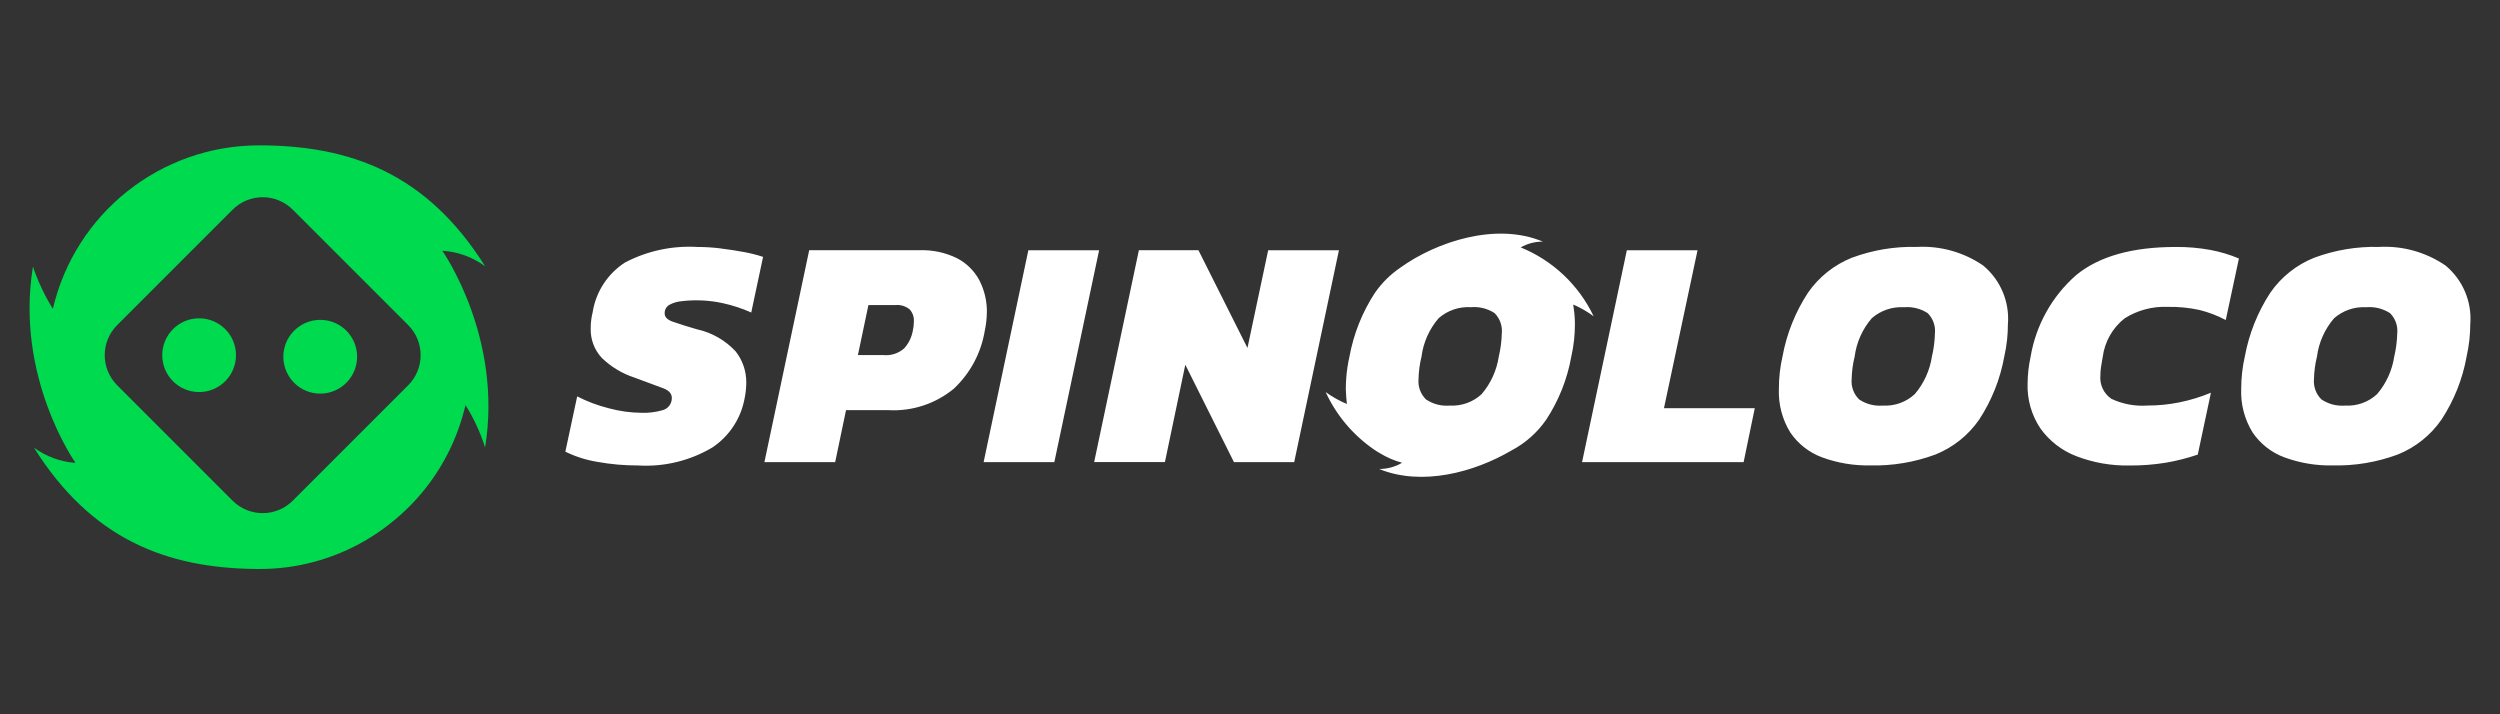
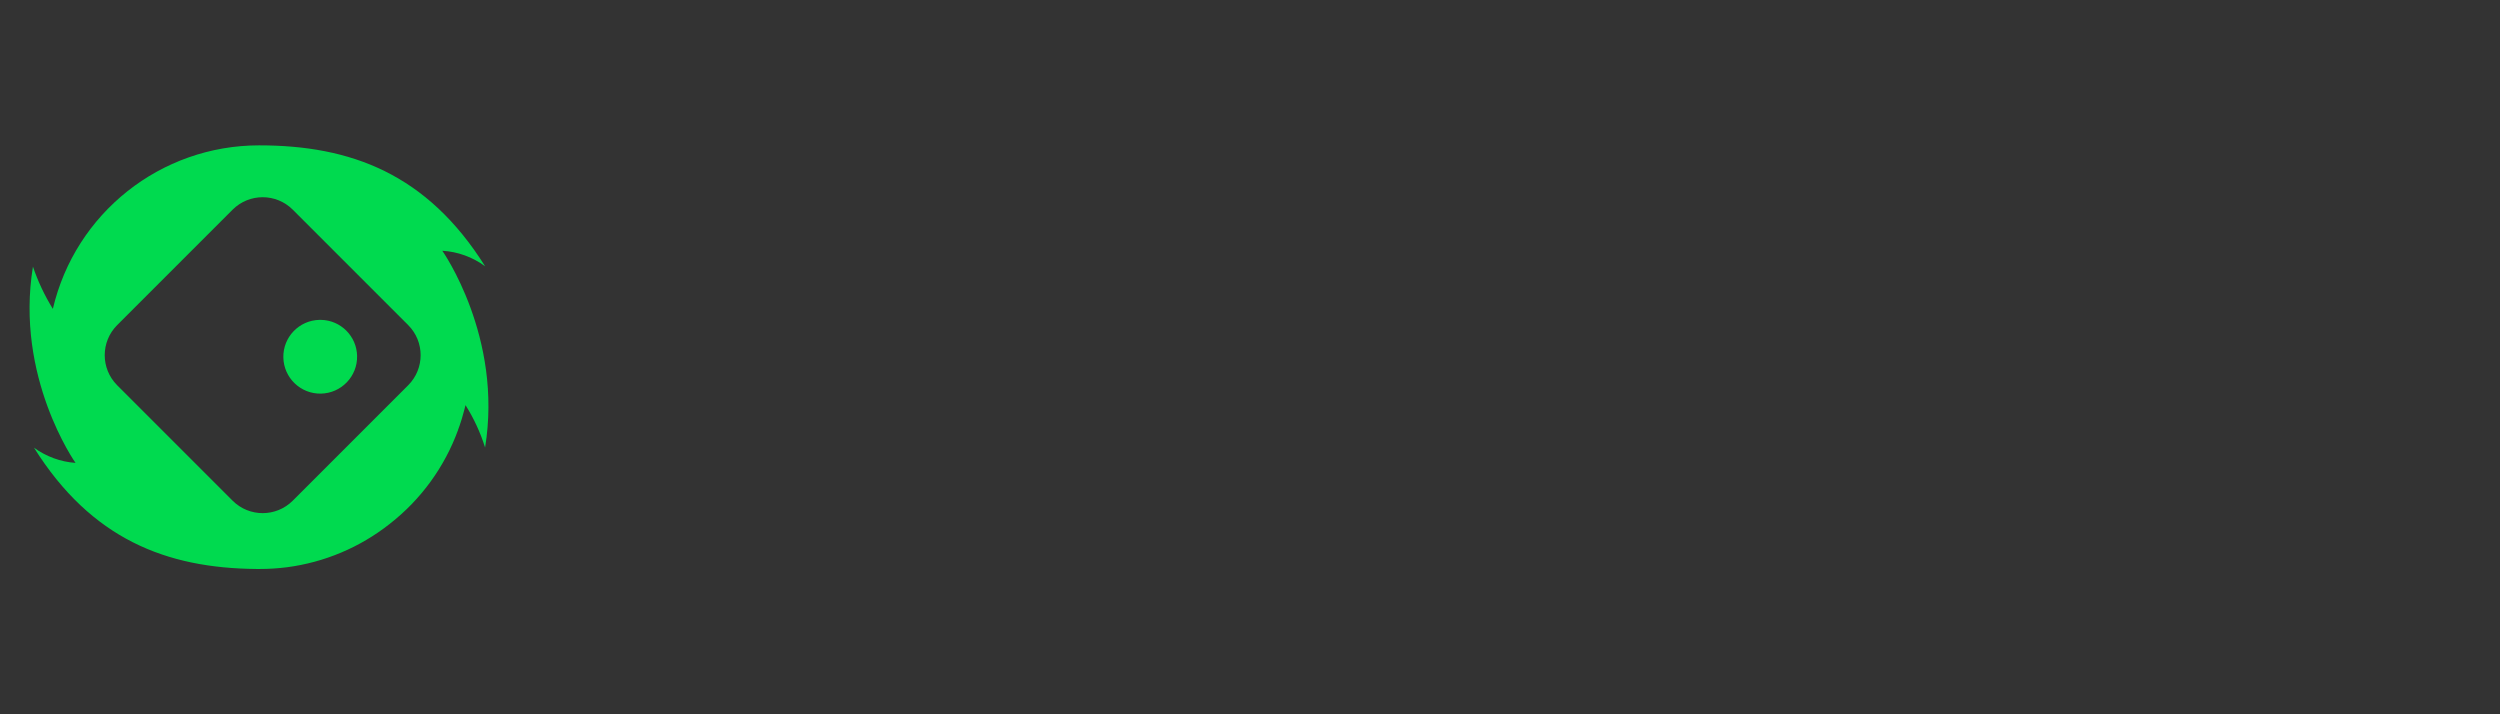
<svg xmlns="http://www.w3.org/2000/svg" id="spinoloco" width="560" height="160" viewBox="0 0 560 160">
  <rect x="0" y="0" width="560" height="160" fill="#333333" stroke="none" />
  <defs>
    <style>
      .cls-1 {
        fill: #00da4f;
      }

      .cls-1, .cls-2 {
        stroke-width: 0px;
      }

      .cls-2 {
        fill: #fff;
      }
    </style>
  </defs>
  <g>
    <path class="cls-1" d="M99.06,56.17h0c3.47.2,6.81,1.41,9.61,3.48-13.01-20.73-30.1-27.09-50.63-27.09-22.04,0-41.18,15.17-46.2,36.63-1.84-2.98-3.34-6.15-4.46-9.46-4.06,24.76,9.54,43.96,9.54,43.96-3.36-.24-6.58-1.42-9.31-3.41,12.84,20.46,29.64,27,49.82,27.17h.81c2.03,0,4.06-.13,6.07-.39,8.38-1.1,16.3-4.44,22.94-9.67.02-.02.04-.03.06-.05.02,0,.03-.02.05-.04,6.95-5.43,12.23-12.7,15.25-20.99,0,0,0-.03,0-.04l.32-.88c.04-.14.1-.29.14-.42s.09-.26.13-.4l.22-.68.07-.24c.08-.27.16-.54.23-.82.02-.06.04-.12.05-.18.08-.29.15-.57.24-.87,0-.03.01-.07.03-.1.08-.31.15-.6.23-.91v-.03c1.87,2.96,3.34,6.16,4.39,9.5,4.05-24.75-9.59-44.08-9.59-44.08ZM91.44,86.29h0s-25.87,25.87-25.87,25.87c-3.72,3.71-9.74,3.71-13.46,0l-25.87-25.87c-3.71-3.72-3.71-9.74,0-13.46l25.87-25.87c3.72-3.71,9.74-3.71,13.46,0l25.87,25.87c3.71,3.72,3.71,9.74,0,13.46Z" />
-     <circle class="cls-1" cx="44.6" cy="79.56" r="8.26" />
    <path class="cls-1" d="M71.89,71.65c-.11,0-.21,0-.32,0-4.56.09-8.19,3.86-8.1,8.42.09,4.56,3.86,8.19,8.42,8.1s8.19-3.86,8.1-8.42c-.08-4.44-3.66-8.02-8.1-8.1Z" />
  </g>
-   <path class="cls-2" d="M161.47,55.65c-1.75-.22-3.51-.33-5.27-.33-5.61-.33-11.2.87-16.18,3.47-3.9,2.51-6.54,6.56-7.26,11.13-.29,1.16-.44,2.35-.44,3.54-.1,2.49.8,4.92,2.51,6.74,2.07,1.99,4.56,3.49,7.29,4.38,2.85,1.04,5.01,1.84,6.48,2.4,1.47.56,2.09,1.46,1.84,2.69-.18,1.07-.97,1.94-2.02,2.21-1.52.44-3.1.64-4.68.59-2.5-.02-4.99-.37-7.41-1.03-2.44-.61-4.8-1.5-7.04-2.65l-2.65,12.38c2.26,1.11,4.67,1.88,7.15,2.28,3.01.55,6.07.82,9.13.81,5.82.36,11.61-1.04,16.62-4.01,3.71-2.46,6.29-6.29,7.18-10.65.29-1.28.44-2.59.45-3.9.02-2.54-.82-5.01-2.39-7-2.32-2.49-5.34-4.22-8.67-4.94-1.85-.53-3.68-1.1-5.49-1.73-1.15-.42-1.73-1.02-1.73-1.81-.05-.8.37-1.56,1.07-1.95.86-.46,1.8-.73,2.76-.81,3.05-.36,6.14-.21,9.15.44,2.2.48,4.35,1.18,6.41,2.1l2.65-12.46c-1.37-.45-2.78-.81-4.2-1.07-1.75-.33-3.51-.6-5.27-.81h0ZM221.06,69.98c.04-2.48-.53-4.93-1.66-7.15-1.12-2.13-2.87-3.87-5.01-4.98-2.62-1.29-5.52-1.91-8.44-1.8h-24.69l-10.03,47.46h15.85l2.43-11.64h9.43c5.33.31,10.58-1.4,14.7-4.79,3.7-3.46,6.15-8.05,6.96-13.05.29-1.33.44-2.69.45-4.05h0ZM204.48,74.03c-.26,1.5-.93,2.89-1.95,4.01-1.26,1.11-2.93,1.66-4.61,1.5h-5.75l2.36-11.21h6.05c1.14-.11,2.28.24,3.17.96.67.72,1.01,1.68.96,2.66,0,.69-.08,1.38-.22,2.06h0ZM230.35,56.06l-10.02,47.46h15.84l10.03-47.46h-15.85ZM279.43,77.94l-10.98-21.89h-13.34l-10.02,47.46h15.85l4.57-21.81,10.9,21.82h13.49l10.02-47.46h-15.85l-4.64,21.89ZM380.26,56.06h-15.85l-10.03,47.46h36.19l2.5-12.09h-20.34l7.52-35.38ZM444.28,59.51c-4.37-3.01-9.62-4.49-14.92-4.2-4.96-.13-9.9.7-14.56,2.43-3.96,1.59-7.37,4.31-9.8,7.81-2.84,4.33-4.79,9.2-5.72,14.3-.54,2.37-.82,4.8-.81,7.23-.14,3.44.74,6.84,2.54,9.77,1.74,2.57,4.24,4.53,7.15,5.6,3.43,1.26,7.07,1.87,10.73,1.8,4.99.13,9.95-.7,14.63-2.43,3.96-1.59,7.37-4.3,9.8-7.81,2.82-4.29,4.73-9.1,5.64-14.15.28-1.25.49-2.52.63-3.79.12-1.2.18-2.35.18-3.43.41-5.01-1.64-9.9-5.49-13.12,0,0,0,0,0,0ZM432.75,79.86c-.47,3.1-1.79,6.02-3.83,8.41-1.93,1.8-4.51,2.73-7.15,2.58-1.89.16-3.78-.33-5.34-1.39-1.21-1.2-1.82-2.88-1.66-4.57.04-1.69.26-3.37.67-5.01.41-3.18,1.74-6.16,3.83-8.59,1.99-1.74,4.58-2.63,7.22-2.47,1.87-.16,3.74.31,5.31,1.32,1.2,1.2,1.8,2.88,1.62,4.57-.04,1.74-.27,3.47-.67,5.16ZM487.36,55.32c-9.73,0-17.15,2.09-22.26,6.27-5.44,4.75-9.06,11.23-10.25,18.35-.43,1.96-.65,3.97-.67,5.98-.12,3.57.89,7.09,2.88,10.06,2.01,2.8,4.79,4.95,8,6.19,3.82,1.47,7.89,2.19,11.98,2.1,2.73.02,5.45-.19,8.15-.63,2.41-.41,4.79-1.02,7.11-1.81l2.95-13.86c-2.29.95-4.68,1.68-7.11,2.17-2.34.47-4.72.71-7.11.7-2.78.2-5.56-.32-8.07-1.5-1.73-1.17-2.68-3.19-2.47-5.27,0-.64.05-1.28.15-1.91.1-.68.22-1.42.37-2.21.45-3.42,2.22-6.54,4.94-8.66,2.88-1.81,6.25-2.7,9.65-2.55,2.39-.04,4.78.19,7.11.7,2.04.51,4.01,1.26,5.86,2.25l2.95-13.79c-2.05-.86-4.19-1.5-6.37-1.91-2.57-.47-5.17-.69-7.78-.67h0s0,0,0,0ZM547.84,59.51c-4.37-3.01-9.62-4.49-14.92-4.2-4.96-.13-9.9.7-14.56,2.43-3.96,1.59-7.37,4.31-9.8,7.81-2.84,4.34-4.78,9.2-5.72,14.3-.54,2.37-.81,4.8-.81,7.23-.15,3.44.74,6.84,2.54,9.77,1.74,2.57,4.24,4.53,7.15,5.6,3.43,1.26,7.07,1.88,10.73,1.8,4.99.13,9.95-.7,14.63-2.43,3.96-1.59,7.37-4.3,9.8-7.81,2.82-4.29,4.74-9.1,5.64-14.15.28-1.25.49-2.52.63-3.79.12-1.2.19-2.35.19-3.43.41-5.01-1.64-9.9-5.49-13.12h0s0,0,0,0ZM536.31,79.86c-.47,3.11-1.79,6.02-3.83,8.41-1.93,1.8-4.51,2.73-7.15,2.58-1.89.16-3.78-.33-5.34-1.39-1.21-1.2-1.82-2.88-1.66-4.57.04-1.69.26-3.37.67-5.01.41-3.17,1.74-6.16,3.83-8.59,1.99-1.74,4.58-2.63,7.22-2.47,1.87-.16,3.73.31,5.31,1.32,1.21,1.2,1.8,2.88,1.62,4.57-.05,1.74-.27,3.47-.67,5.16h0ZM316.13,57.56l.04-.02-.04.02ZM352.42,68.22c1.62.7,3.15,1.58,4.56,2.63-3.33-7-9.16-12.51-16.34-15.43,1.51-.87,3.24-1.32,4.98-1.29-10.55-4.45-23.94.08-31.91,5.8-2.24,1.52-4.17,3.43-5.72,5.65-2.84,4.34-4.78,9.2-5.71,14.3-.17.74-.3,1.45-.41,2.15h-.05l.04.03c-.26,1.67-.39,3.37-.4,5.06,0,.68.19,3.05.24,3.37-1.68-.7-3.28-1.6-4.75-2.67,2.37,5.17,6.1,9.6,10.77,12.83.44.31.9.6,1.37.86,1.55.95,3.23,1.67,4.98,2.15-1.56.92-3.34,1.4-5.15,1.39,9.59,3.93,21.34.73,29.64-4.14,3.1-1.63,5.77-3.99,7.77-6.87,2.82-4.29,4.74-9.1,5.64-14.15.28-1.25.49-2.52.63-3.79.12-1.2.18-2.35.18-3.43,0-1.4-.11-2.8-.35-4.18v-.23h0ZM318.42,79.87c.41-3.18,1.74-6.16,3.83-8.59,1.99-1.74,4.58-2.63,7.22-2.47,1.87-.16,3.74.3,5.31,1.32,1.2,1.2,1.8,2.88,1.62,4.57-.04,1.74-.27,3.47-.67,5.16-.47,3.1-1.79,6.02-3.83,8.41-1.93,1.8-4.51,2.73-7.15,2.58-1.89.16-3.77-.33-5.34-1.39-1.21-1.2-1.82-2.88-1.66-4.57.04-1.69.26-3.37.67-5.01Z" />
</svg>